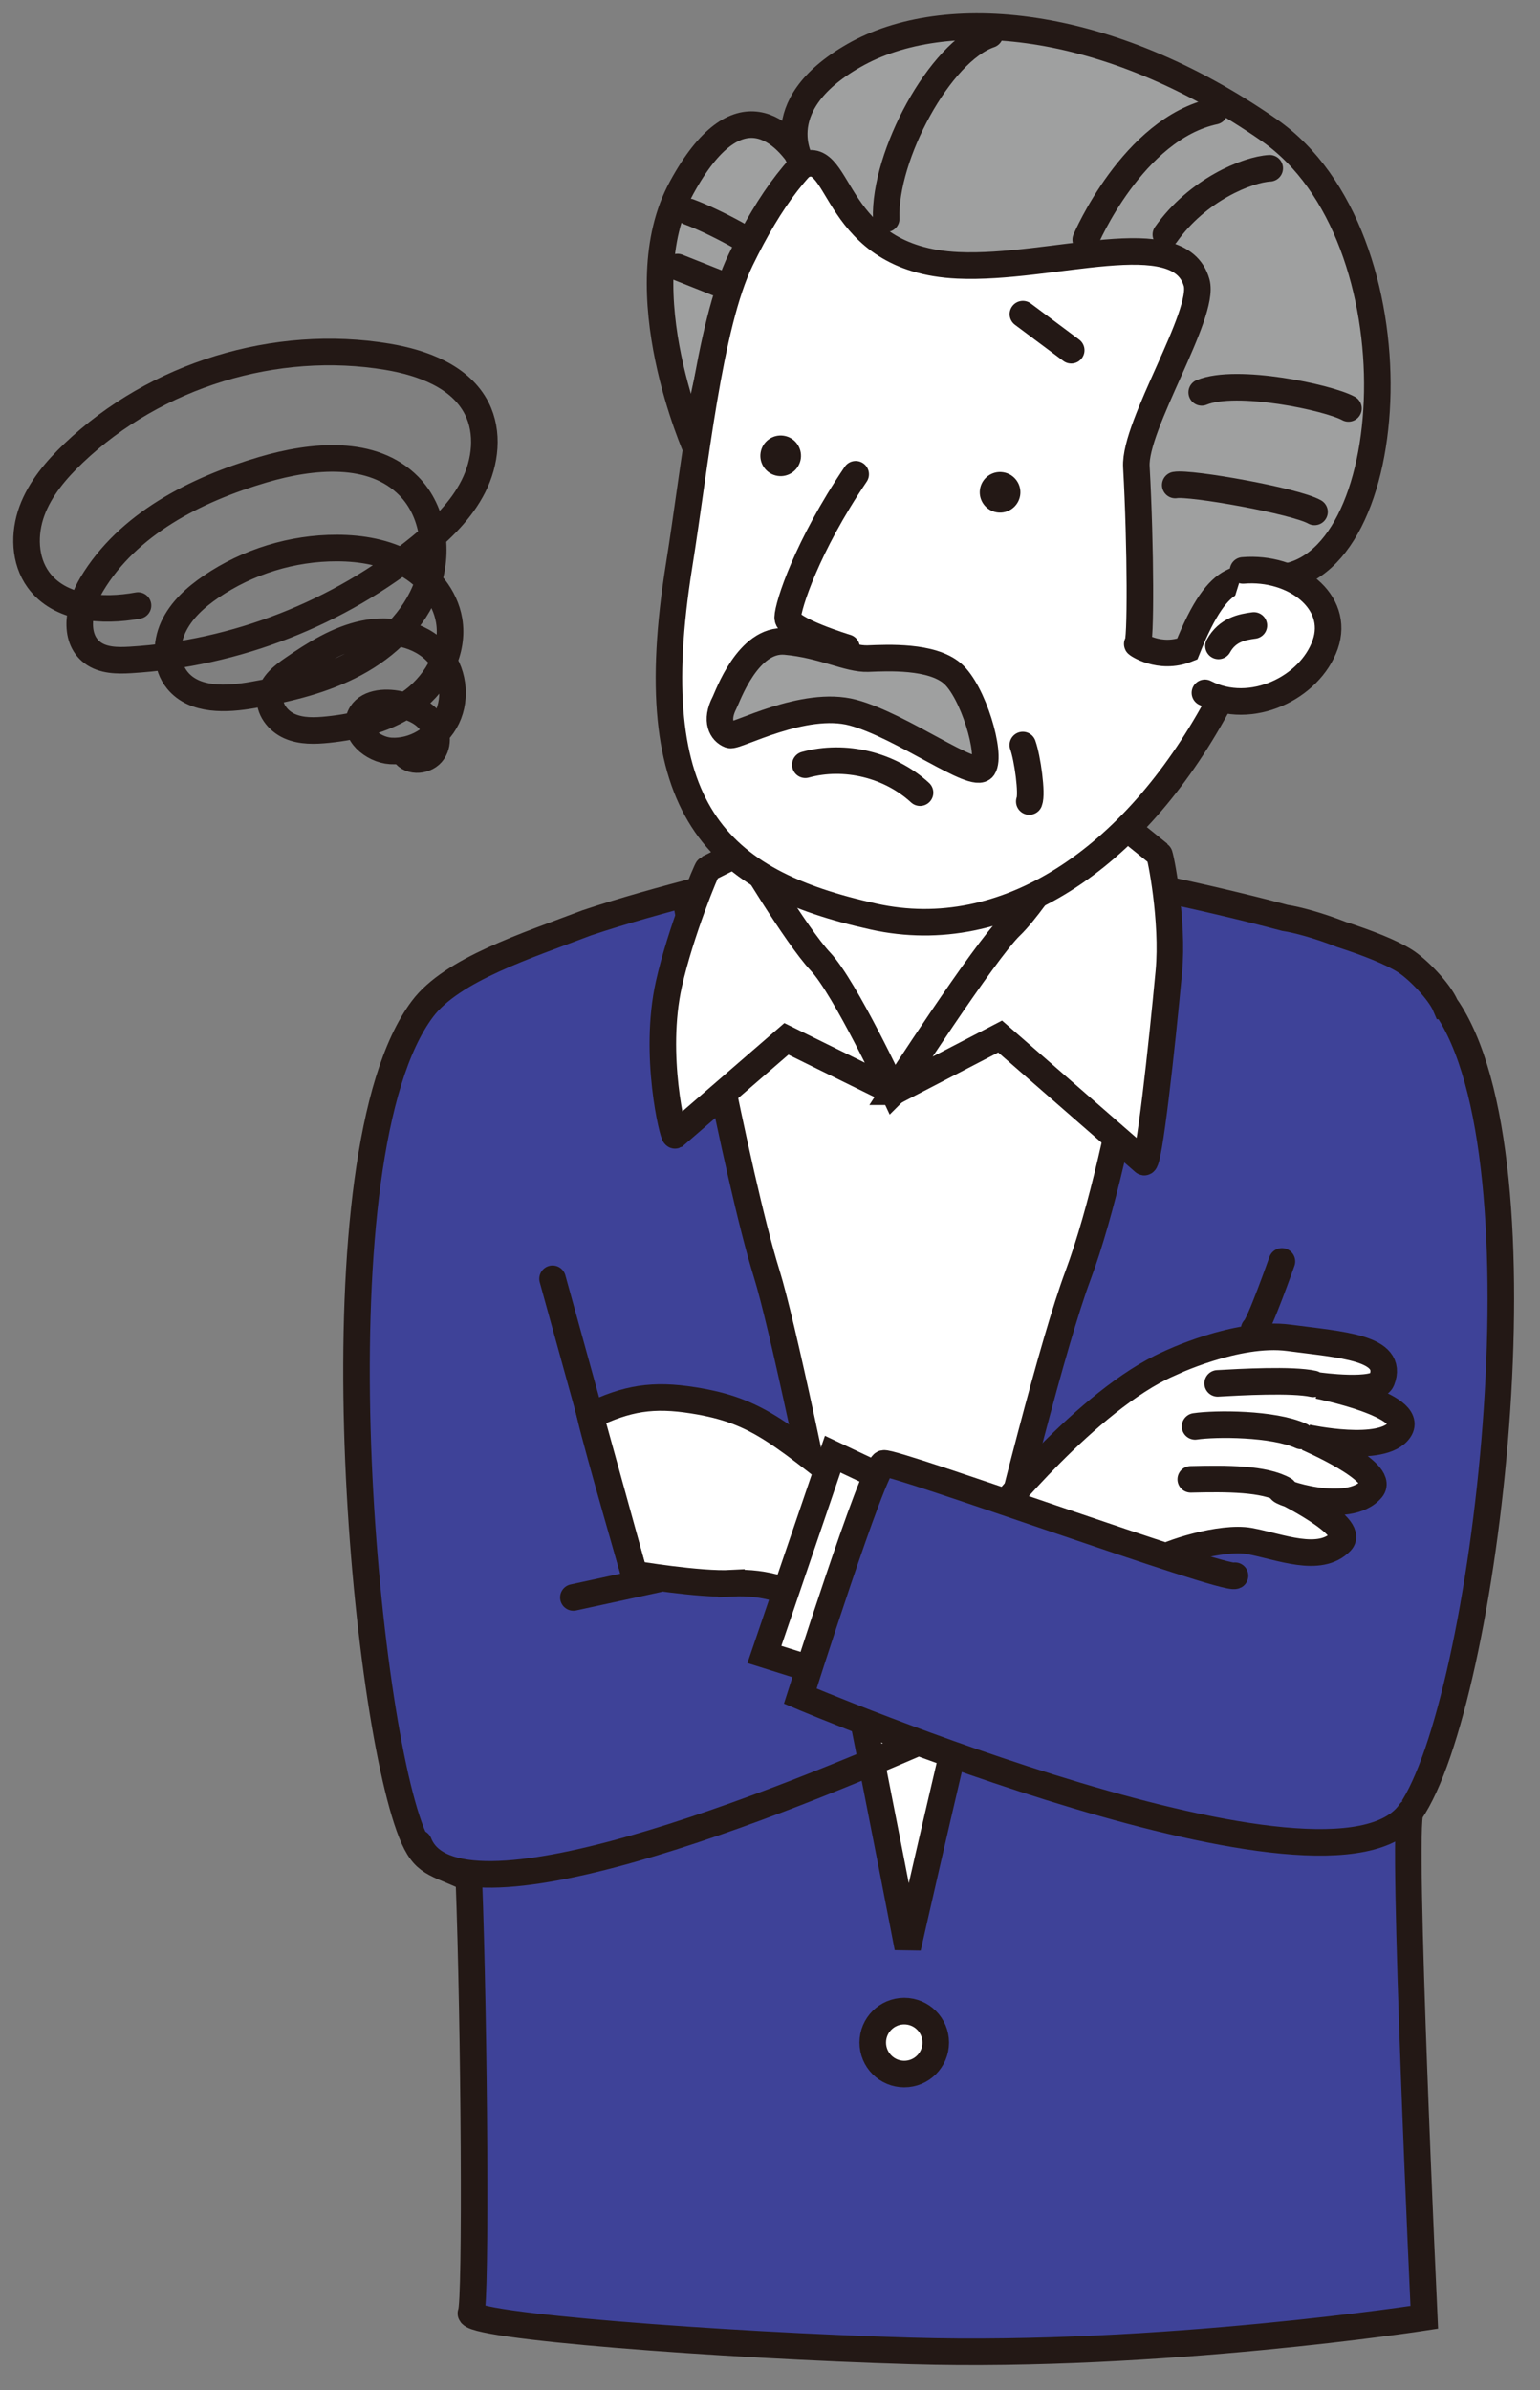
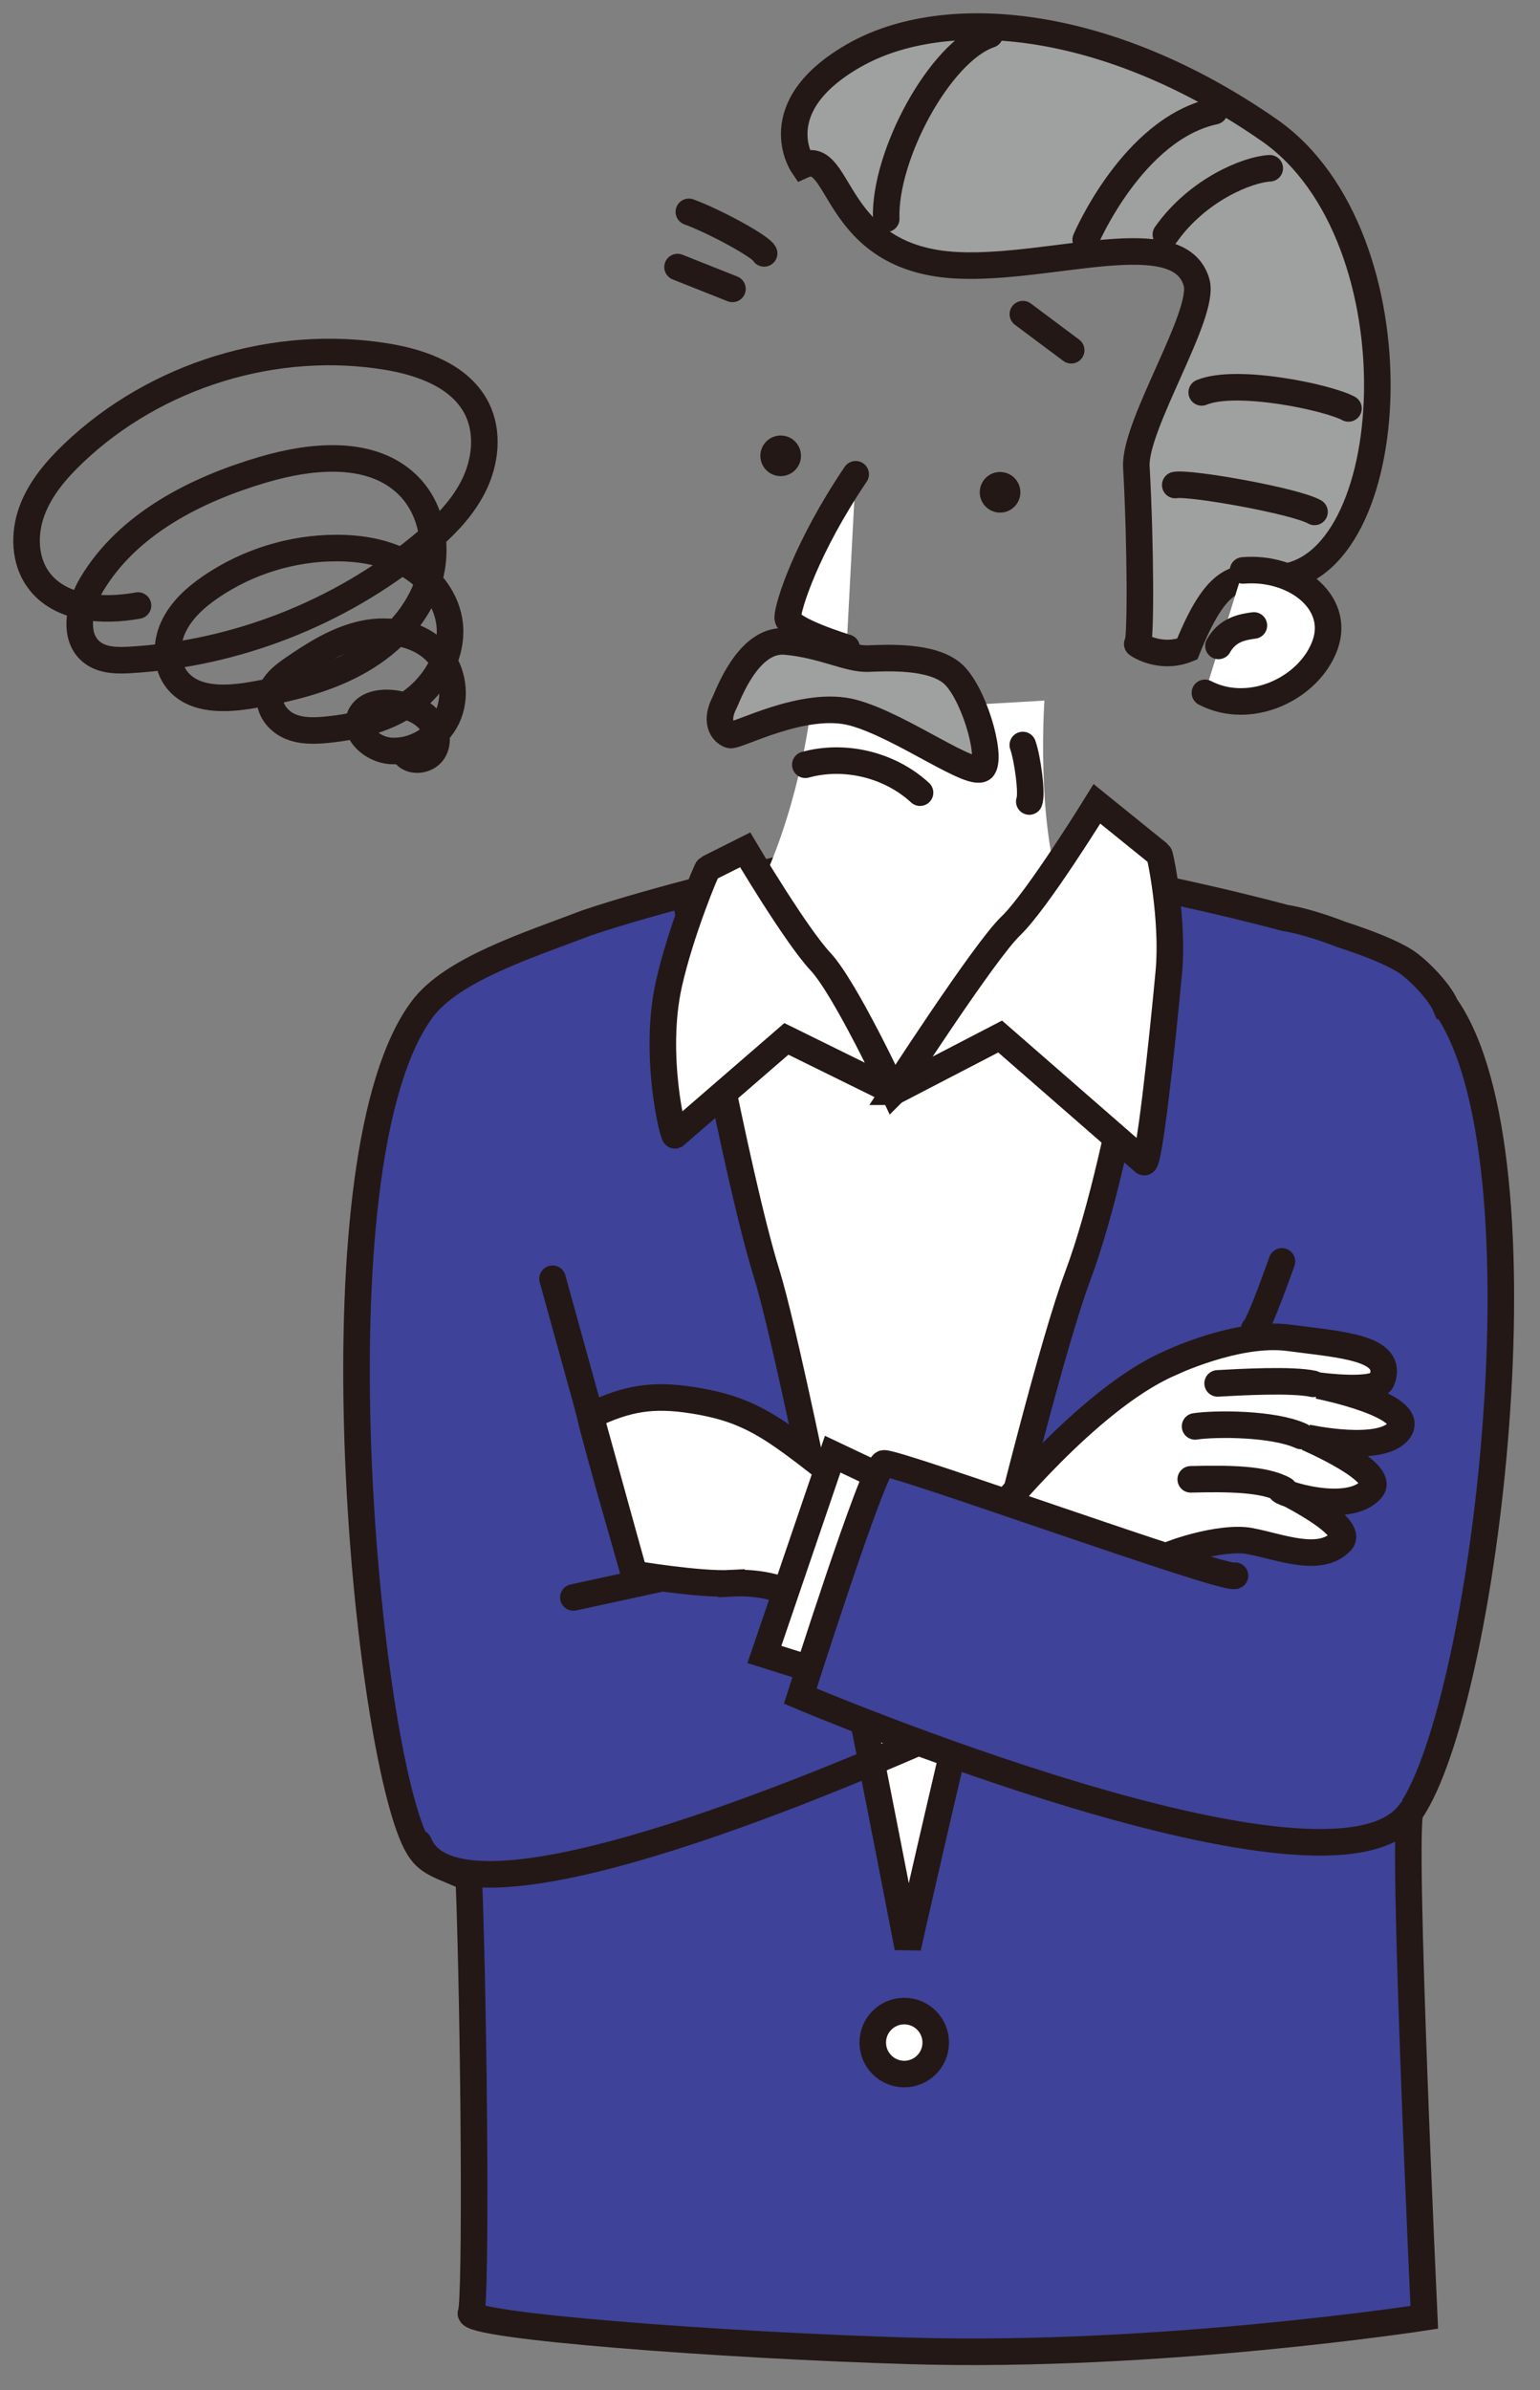
<svg xmlns="http://www.w3.org/2000/svg" fill="none" height="100%" overflow="visible" preserveAspectRatio="none" style="display: block;" viewBox="0 0 58 90" width="100%">
  <rect x="0" y="0" width="58" height="90" fill="#808080" stroke="none" />
  <g id="Clip path group">
    <g id="Group">
      <g id="Group_2">
        <path d="M54.444 37.878C54.208 37.319 53.374 36.468 52.897 36.173C52.373 35.848 51.524 35.512 50.517 35.185C49.646 34.844 48.843 34.629 48.391 34.562C45.062 33.669 41.318 32.966 41.29 32.963C36.155 32.45 32.02 31.994 30.194 32.507C28.287 33.043 24.744 33.86 22.102 34.748C19.862 35.603 17.028 36.5 15.911 37.989C11.787 43.48 13.631 64.298 15.496 69.007C15.976 70.22 16.382 70.115 17.657 70.723C17.867 76.313 17.936 86.696 17.74 87.091C17.497 87.576 27.171 88.312 34.324 88.522C43.695 88.796 53.641 87.257 53.641 87.257C53.641 87.257 52.779 68.717 53.12 68.225C55.942 64.138 58.439 43.571 54.445 37.878H54.444Z" fill="#3E4298" id="Vector" stroke="#231815" stroke-linecap="round" />
        <path d="M25.884 34.167C25.884 34.167 27.712 44.22 28.875 47.959C30.038 51.698 34.188 73.336 34.188 73.336C34.188 73.336 38.764 52.944 40.593 48.042C42.421 43.14 43.645 33.647 43.645 33.647L25.884 34.167Z" fill="white" id="Vector_2" stroke="#231815" stroke-linecap="round" />
        <g id="Vector_3">
          <path d="M39.336 26.38C39.336 26.38 38.914 32.323 40.493 34.751C42.072 37.18 39.963 37.038 39.963 37.038L33.661 41.109L29.303 37.232C29.303 37.232 26.677 37.196 28.378 33.917C30.078 30.639 30.509 26.889 30.509 26.889" fill="white" />
-           <path d="M39.336 26.38C39.336 26.38 38.914 32.323 40.493 34.751C42.072 37.18 39.963 37.038 39.963 37.038L33.661 41.109L29.303 37.232C29.303 37.232 26.677 37.196 28.378 33.917C30.078 30.639 30.509 26.889 30.509 26.889" stroke="#231815" stroke-linecap="round" />
        </g>
        <path d="M35.242 76.91C35.242 77.566 34.711 78.096 34.056 78.096C33.401 78.096 32.87 77.565 32.87 76.91C32.87 76.256 33.401 75.725 34.056 75.725C34.711 75.725 35.242 76.256 35.242 76.91Z" fill="white" id="Vector_4" stroke="#231815" stroke-linecap="round" />
        <path d="M27.546 59.616C30.292 59.466 31.405 61.359 31.601 60.771C31.797 60.182 32.942 56.749 32.942 56.749C29.41 54.003 28.628 53.126 26.107 52.728C24.597 52.489 23.622 52.64 22.227 53.316C22.534 54.614 23.884 59.266 23.884 59.266C23.884 59.266 26.347 59.681 27.546 59.615V59.616Z" fill="white" id="Vector_5" stroke="#231815" stroke-linecap="round" />
        <path d="M44.006 51.355C44.006 51.355 46.578 50.113 48.54 50.374C50.502 50.636 52.53 50.734 52.039 51.977C51.841 52.478 49.652 52.173 49.652 52.173C49.652 52.173 53.337 52.903 52.704 53.84C52.083 54.762 49.227 54.134 49.227 54.134C49.227 54.134 52.202 55.411 51.658 56.063C50.787 57.11 48.05 56.161 48.246 56.096C48.246 56.096 51.069 57.458 50.503 58.047C49.7 58.88 48.193 58.233 47.058 58.025C46.006 57.833 43.963 58.483 43.505 58.81C43.047 59.137 37.422 57.11 37.422 57.11C37.422 57.11 40.954 52.707 44.006 51.356V51.355Z" fill="white" id="Vector_6" stroke="#231815" stroke-linecap="round" />
        <path d="M21.595 60.15L24.768 59.462" id="Vector_7" stroke="#231815" stroke-linecap="round" />
        <path d="M35.696 65.121C29.13 68.033 17.12 72.802 15.773 69.401" id="Vector_8" stroke="#231815" stroke-linecap="round" />
        <path d="M20.81 48.151L23.884 59.267" id="Vector_9" stroke="#231815" stroke-linecap="round" />
        <g id="Vector_10">
          <path d="M48.361 56.095C47.609 55.67 46.218 55.67 44.846 55.703Z" fill="white" />
          <path d="M48.361 56.095C47.609 55.67 46.218 55.67 44.846 55.703" stroke="#231815" stroke-linecap="round" />
        </g>
        <g id="Vector_11">
          <path d="M48.999 54.069C47.952 53.59 45.778 53.595 45.009 53.709Z" fill="white" />
          <path d="M48.999 54.069C47.952 53.59 45.778 53.595 45.009 53.709" stroke="#231815" stroke-linecap="round" />
        </g>
        <g id="Vector_12">
          <path d="M49.457 52.107C48.672 51.933 46.694 52.042 45.859 52.09Z" fill="white" />
          <path d="M49.457 52.107C48.672 51.933 46.694 52.042 45.859 52.09" stroke="#231815" stroke-linecap="round" />
        </g>
        <g id="Vector_13">
          <path d="M33.847 55.932L31.361 54.755L28.789 62.297L31.144 63.037" fill="white" />
          <path d="M33.847 55.932L31.361 54.755L28.789 62.297L31.144 63.037" stroke="#231815" stroke-linecap="round" />
        </g>
        <g id="Vector_14">
          <path d="M46.513 59.332C46.121 59.528 33.672 55.005 33.28 55.103C32.888 55.202 30.14 63.865 30.14 63.865C30.14 63.865 50.241 72.391 53.119 68.224" fill="#3E4298" />
          <path d="M46.513 59.332C46.121 59.528 33.672 55.005 33.28 55.103C32.888 55.202 30.14 63.865 30.14 63.865C30.14 63.865 50.241 72.391 53.119 68.224" stroke="#231815" stroke-linecap="round" />
        </g>
        <g id="Vector_15">
          <path d="M47.233 50.047C47.429 49.917 48.28 47.497 48.28 47.497Z" fill="#3E4298" />
          <path d="M47.233 50.047C47.429 49.917 48.28 47.497 48.28 47.497" stroke="#231815" stroke-linecap="round" />
        </g>
        <path d="M33.66 41.109L37.667 39.029L43.085 43.754C43.265 43.93 43.755 39.446 44.021 36.592C44.201 34.656 43.699 32.17 43.655 32.161L41.313 30.268C41.313 30.268 39.062 33.919 38.069 34.865C37.077 35.812 33.659 41.109 33.659 41.109H33.66Z" fill="white" id="Vector_16" stroke="#231815" stroke-linecap="round" />
        <path d="M33.66 41.109L29.617 39.118L25.421 42.75C25.349 42.782 24.597 39.721 25.191 37.056C25.631 35.084 26.62 32.709 26.663 32.703L28.065 32C28.065 32 29.965 35.208 30.902 36.209C31.839 37.211 33.659 41.11 33.659 41.11L33.66 41.109Z" fill="white" id="Vector_17" stroke="#231815" stroke-linecap="round" />
-         <path d="M30.392 6.347C30.392 6.347 30.066 8.572 28.261 10.776C26.387 13.063 26.251 16.962 26.251 16.962C26.251 16.962 23.553 10.953 25.67 7.069C27.787 3.186 29.584 4.899 30.392 6.347Z" fill="#9FA0A0" id="Vector_18" stroke="#231815" stroke-linecap="round" />
        <path d="M25.944 7.977C26.939 8.343 28.682 9.295 28.779 9.541" id="Vector_19" stroke="#231815" stroke-linecap="round" />
        <path d="M25.518 10.056L27.586 10.878" id="Vector_20" stroke="#231815" stroke-linecap="round" />
-         <path d="M27.901 9.774C26.694 12.25 26.178 17.541 25.575 21.299C24.104 30.489 26.967 33.201 32.905 34.514C37.878 35.612 42.695 32.342 45.821 26.602C47.372 23.755 49.197 17.615 49.645 13.931C50.212 9.263 46.99 5.439 38.152 4.088C32.59 3.237 30.081 5.302 27.901 9.774Z" fill="white" id="Vector_21" stroke="#231815" stroke-linecap="round" />
        <g id="Vector_22">
          <path d="M32.227 17.858C30.387 20.578 29.677 22.797 29.666 23.253C29.655 23.71 31.884 24.384 31.884 24.384" fill="white" />
          <path d="M32.227 17.858C30.387 20.578 29.677 22.797 29.666 23.253C29.655 23.71 31.884 24.384 31.884 24.384" stroke="#231815" stroke-linecap="round" />
        </g>
        <path d="M30.159 17.276C30.096 17.694 29.707 17.982 29.289 17.92C28.871 17.858 28.583 17.468 28.645 17.051C28.707 16.633 29.097 16.345 29.515 16.407C29.933 16.469 30.221 16.858 30.159 17.276Z" fill="#231815" id="Vector_23" />
        <path d="M38.422 18.65C38.359 19.068 37.97 19.356 37.552 19.294C37.135 19.232 36.846 18.842 36.908 18.425C36.97 18.006 37.36 17.718 37.777 17.781C38.196 17.843 38.484 18.233 38.422 18.65Z" fill="#231815" id="Vector_24" />
        <path d="M30.235 6.222C31.73 5.548 31.294 9.771 36.075 9.991C39.63 10.154 44.415 8.349 45.066 10.638C45.408 11.837 42.712 16.007 42.798 17.577C42.965 20.595 42.972 24.279 42.831 24.248C42.787 24.238 43.666 24.863 44.713 24.442C45.979 21.277 46.772 21.807 48.044 21.76C52.81 21.585 53.566 8.91 47.8 4.9C41.7 0.658 35.585 0.136 32.165 2.089C28.745 4.042 30.235 6.222 30.235 6.222H30.235Z" fill="#9FA0A0" id="Vector_25" stroke="#231815" stroke-linecap="round" />
        <path d="M43.909 8.832C45.099 7.143 46.988 6.38 47.821 6.336" id="Vector_26" stroke="#231815" stroke-linecap="round" />
        <path d="M40.89 9.026C40.89 9.026 42.661 4.847 45.741 4.188" id="Vector_27" stroke="#231815" stroke-linecap="round" />
        <path d="M45.259 14.775C46.572 14.232 50.028 14.964 50.786 15.379" id="Vector_28" stroke="#231815" stroke-linecap="round" />
        <path d="M33.377 8.237C33.292 5.872 35.395 1.942 37.281 1.303" id="Vector_29" stroke="#231815" stroke-linecap="round" />
        <path d="M27.289 26.456C27.404 26.236 28.17 24.028 29.584 24.155C30.996 24.281 31.947 24.828 32.693 24.799C33.438 24.77 35.082 24.686 35.865 25.355C36.648 26.023 37.354 28.408 37.029 28.9C36.703 29.391 33.97 27.325 32.121 26.832C30.273 26.34 27.723 27.76 27.49 27.674C27.183 27.56 26.933 27.14 27.289 26.456L27.289 26.456Z" fill="#9FA0A0" id="Vector_30" stroke="#231815" stroke-linecap="round" />
        <g id="Vector_31">
          <path d="M46.816 21.479C48.732 21.317 50.481 22.648 49.91 24.271C49.338 25.895 47.12 26.99 45.38 26.088" fill="white" />
          <path d="M46.816 21.479C48.732 21.317 50.481 22.648 49.91 24.271C49.338 25.895 47.12 26.99 45.38 26.088" stroke="#231815" stroke-linecap="round" />
        </g>
        <g id="Vector_32">
          <path d="M45.89 24.321C46.23 23.709 46.783 23.609 47.224 23.551Z" fill="white" />
          <path d="M45.89 24.321C46.23 23.709 46.783 23.609 47.224 23.551" stroke="#231815" stroke-linecap="round" />
        </g>
        <g id="Vector_33">
          <path d="M38.521 28.053C38.696 28.538 38.884 29.892 38.765 30.18Z" fill="white" />
          <path d="M38.521 28.053C38.696 28.538 38.884 29.892 38.765 30.18" stroke="#231815" stroke-linecap="round" />
        </g>
        <path d="M44.263 18.263C44.831 18.161 48.78 18.86 49.508 19.275" id="Vector_34" stroke="#231815" stroke-linecap="round" />
        <path d="M38.524 11.829L40.344 13.188" id="Vector_35" stroke="#231815" stroke-linecap="round" />
        <g id="Vector_36">
          <path d="M30.33 28.796C31.822 28.387 33.513 28.799 34.651 29.847Z" fill="white" />
          <path d="M30.33 28.796C31.822 28.387 33.513 28.799 34.651 29.847" stroke="#231815" stroke-linecap="round" />
        </g>
      </g>
    </g>
    <path d="M5.198 22.801C3.855 23.046 2.246 22.935 1.445 21.83C0.914 21.099 0.891 20.089 1.202 19.242C1.513 18.395 2.118 17.688 2.771 17.065C5.865 14.117 10.378 12.731 14.594 13.434C15.921 13.656 17.348 14.18 17.956 15.38C18.414 16.286 18.286 17.405 17.829 18.311C17.372 19.217 16.622 19.941 15.836 20.583C12.761 23.095 8.884 24.61 4.92 24.848C4.423 24.878 3.882 24.875 3.483 24.576C2.731 24.009 2.971 22.811 3.455 22.003C4.814 19.732 7.36 18.436 9.9 17.687C11.76 17.138 14.033 16.919 15.395 18.3C16.343 19.262 16.542 20.81 16.075 22.076C15.61 23.343 14.568 24.339 13.379 24.977C12.19 25.617 10.855 25.935 9.526 26.167C8.526 26.342 7.325 26.402 6.682 25.617C6.236 25.072 6.231 24.258 6.525 23.619C6.82 22.979 7.366 22.489 7.949 22.092C9.337 21.147 11.014 20.631 12.694 20.636C13.604 20.638 14.534 20.797 15.326 21.244C16.119 21.692 16.76 22.459 16.914 23.356C17.11 24.493 16.489 25.661 15.573 26.361C14.656 27.061 13.491 27.356 12.343 27.474C11.861 27.523 11.356 27.541 10.911 27.346C10.467 27.152 10.106 26.689 10.178 26.211C10.246 25.759 10.65 25.444 11.026 25.186C11.853 24.616 12.726 24.067 13.707 23.862C14.69 23.656 15.814 23.857 16.486 24.602C17.068 25.246 17.212 26.25 16.835 27.032C16.459 27.814 15.584 28.328 14.717 28.275C14.035 28.233 13.286 27.595 13.561 26.97C13.784 26.462 14.484 26.401 15.026 26.519C15.448 26.612 15.873 26.779 16.158 27.103C16.444 27.428 16.549 27.939 16.311 28.299C16.073 28.659 15.454 28.723 15.218 28.36" id="Vector_37" stroke="#231815" stroke-linecap="round" />
  </g>
</svg>